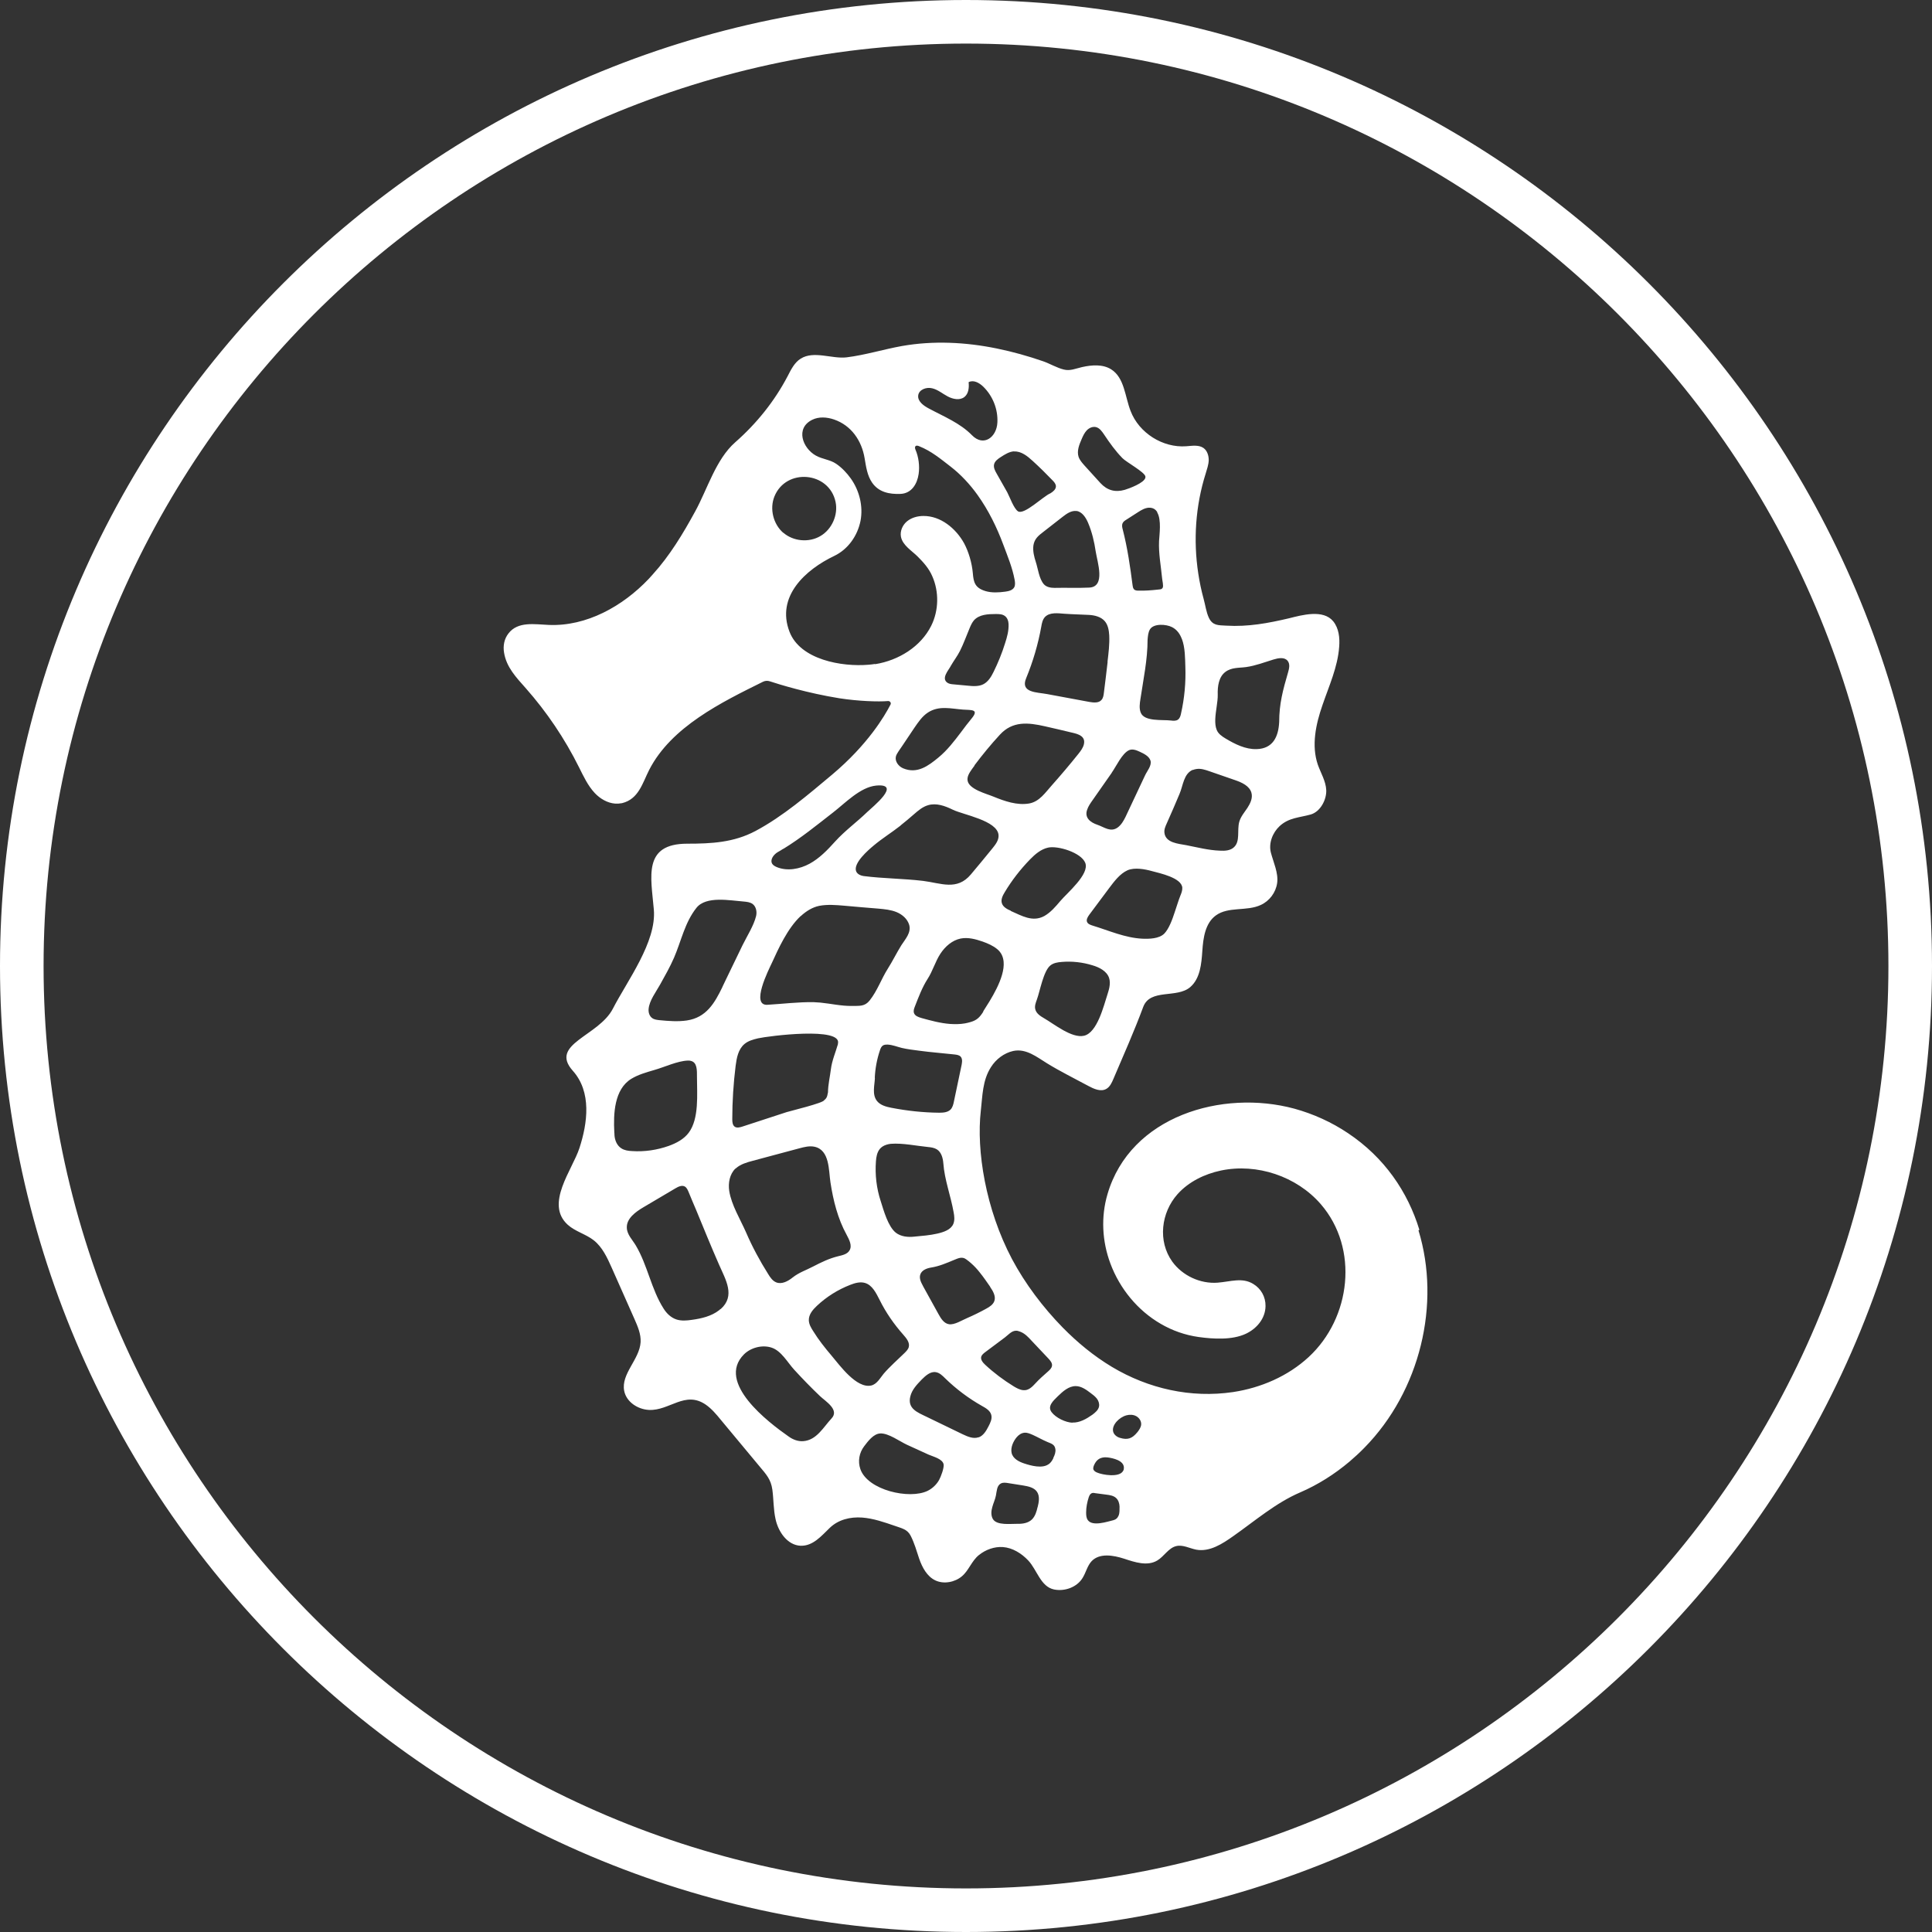
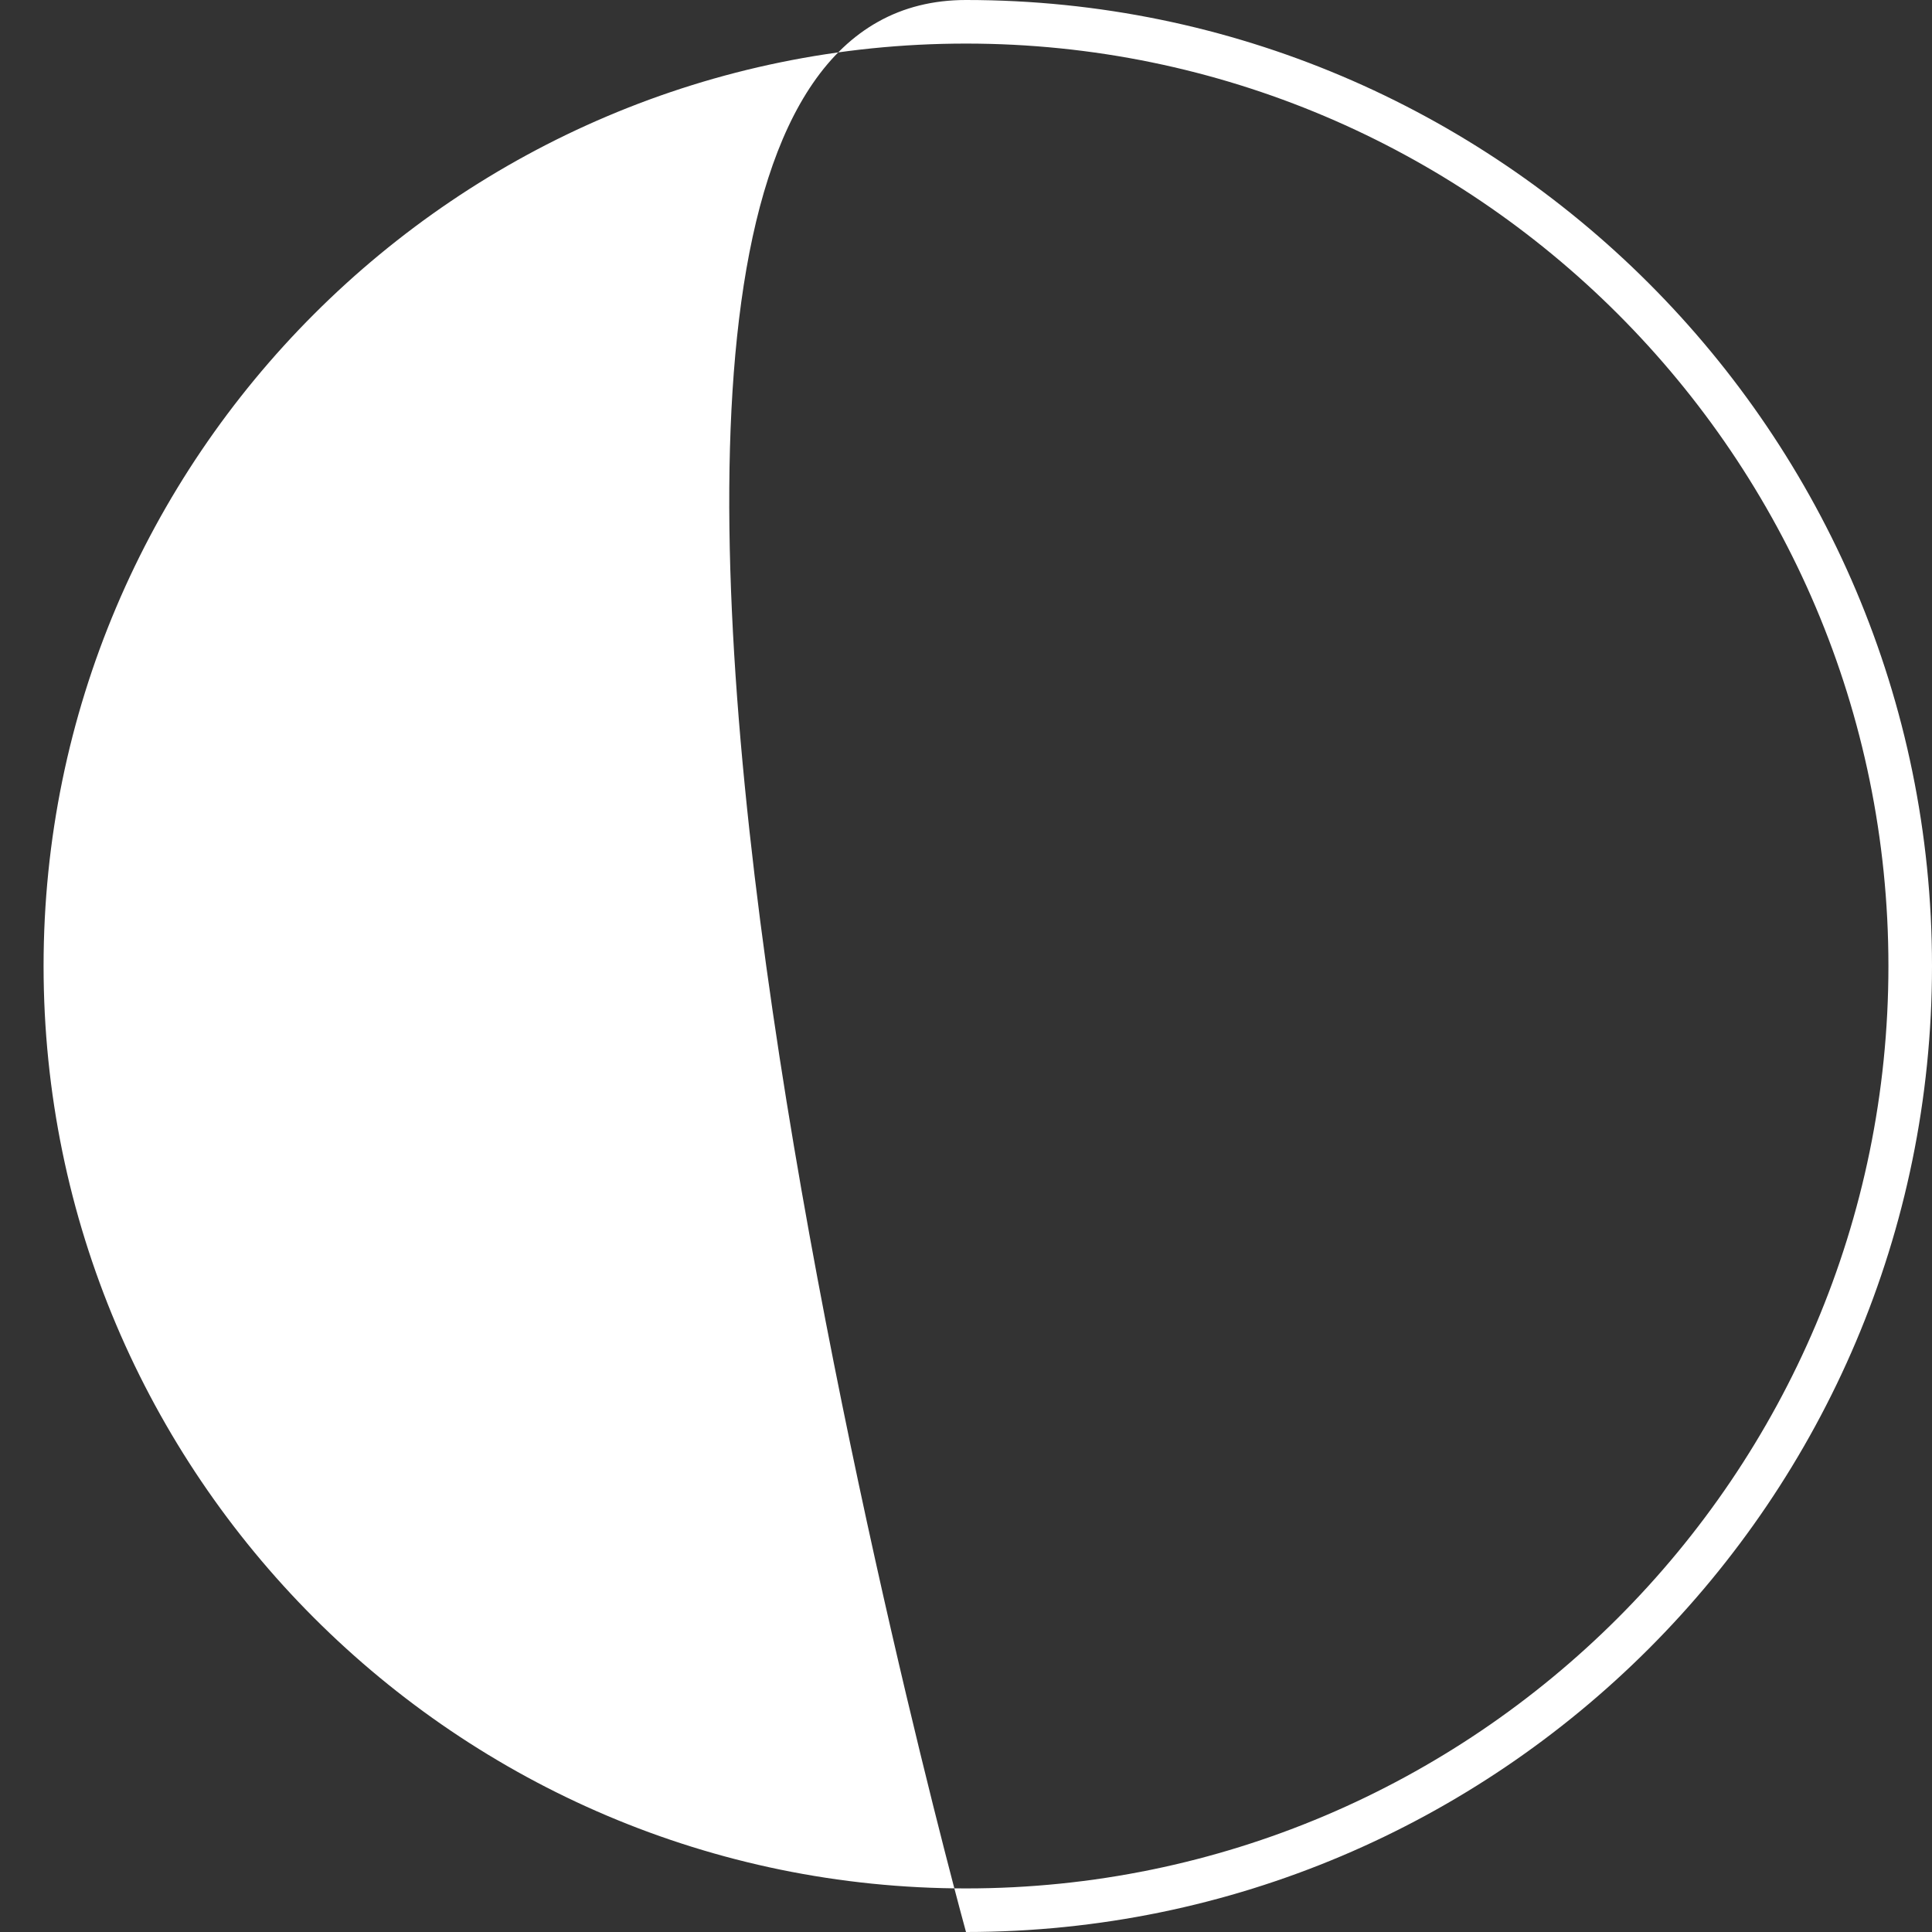
<svg xmlns="http://www.w3.org/2000/svg" id="Lag_2" data-name="Lag 2" viewBox="0 0 133 133">
  <rect x="0" y="0" width="133" height="133" fill="#333333" stroke="none" />
  <defs>
    <style>      .cls-1 {        fill: #fff;      }    </style>
  </defs>
  <g id="Lager_1" data-name="Lager 1">
    <g>
-       <path class="cls-1" d="M97.71,84.66c-.8-2.62-2.41-4.98-4.91-6.65-1.13-.76-2.39-1.33-3.7-1.69-4.96-1.34-11.29.51-12.86,5.89-.46,1.56-.37,3.25.2,4.77.64,1.72,1.87,3.23,3.46,4.15.8.47,1.69.78,2.61.91,1.02.14,2.3.22,3.25-.22.75-.35,1.35-1.05,1.36-1.91.01-.63-.31-1.2-.84-1.52-.76-.47-1.56-.16-2.46-.09-1.19.09-2.42-.48-3.12-1.45-1.01-1.41-.77-3.37.36-4.64.77-.86,1.86-1.39,2.99-1.63,2.48-.52,5.21.4,6.87,2.31,2.65,3.06,2.08,7.84-.83,10.53-1.43,1.32-3.29,2.12-5.2,2.41-2.91.43-5.83-.23-8.34-1.73-1.25-.75-2.38-1.68-3.4-2.72-1.35-1.38-2.58-3.01-3.48-4.7-1.83-3.46-2.46-7.49-2.15-10.21.12-1.04.11-2.09.7-3.01.34-.54.9-.97,1.53-1.11.89-.19,1.63.42,2.33.85.91.56,1.89,1.04,2.83,1.55.39.21.87.43,1.25.21.25-.14.38-.43.49-.69.7-1.64,1.43-3.28,2.05-4.95.48-1.29,2.32-.57,3.24-1.37.68-.59.77-1.59.83-2.49.06-.9.2-1.91.93-2.44.86-.63,2.12-.27,3.09-.72.6-.27,1.04-.86,1.13-1.51.1-.68-.26-1.44-.43-2.09-.17-.66.12-1.38.6-1.83.64-.59,1.36-.58,2.14-.8.67-.19,1.1-1.03,1.07-1.68-.03-.62-.37-1.16-.58-1.75-.45-1.32-.14-2.78.32-4.1.45-1.32,1.05-2.62,1.15-4.01.05-.62-.02-1.28-.41-1.76-.69-.84-2.15-.43-3.03-.21-1.44.34-2.83.6-4.33.51-.56-.03-.94,0-1.2-.54-.19-.41-.24-.87-.36-1.3-.16-.58-.28-1.16-.37-1.75-.35-2.29-.19-4.67.51-6.88.09-.3.2-.61.21-.92,0-.32-.1-.65-.36-.84-.33-.23-.78-.15-1.19-.12-1.61.12-3.25-.91-3.83-2.43-.39-1-.42-2.28-1.33-2.86-.58-.37-1.34-.31-2.01-.16-.44.1-.82.28-1.25.17-.47-.11-.97-.41-1.43-.57-1.04-.36-2.11-.66-3.19-.88-2.15-.44-4.37-.55-6.53-.17-1.28.23-2.52.62-3.81.78-1,.12-2.26-.48-3.16.09-.42.26-.66.74-.89,1.19-.91,1.74-2.15,3.28-3.62,4.57-1.33,1.17-1.91,3.22-2.75,4.75-.84,1.54-1.75,3.05-2.93,4.35-.09.1-.19.21-.28.31-1.79,1.88-4.28,3.27-6.87,3.16-.99-.04-2.13-.26-2.78.59-.29.37-.38.85-.3,1.32.16,1,.84,1.71,1.48,2.43,1.46,1.65,2.7,3.49,3.68,5.46.31.62.61,1.27,1.09,1.78.37.39.87.68,1.39.72.16.01.32,0,.48-.03,1.15-.28,1.41-1.39,1.87-2.29,1.52-2.97,4.99-4.66,7.84-6.07.14-.07.31-.08.46-.03.66.22,2.62.82,4.8,1.17,1.28.2,2.7.25,3.34.19.14-.01.24.13.17.25-.4.78-1.56,2.75-4.01,4.81-1.65,1.38-3.39,2.88-5.29,3.89-1.49.79-3.03.87-4.69.87-3.08,0-2.49,2.3-2.3,4.53.2,2.23-1.84,4.92-2.82,6.83-.98,1.9-4.4,2.43-2.76,4.27,1.31,1.46,1.02,3.6.46,5.32-.49,1.51-2.39,3.84-.81,5.28.52.47,1.24.64,1.79,1.07.6.47.93,1.2,1.24,1.89.52,1.18,1.05,2.36,1.57,3.54.22.5.45,1.03.42,1.58-.07,1.2-1.36,2.18-1.13,3.36.15.76.93,1.27,1.7,1.31,1.42.07,2.49-1.35,3.92-.36.4.28.72.66,1.03,1.04.89,1.07,1.78,2.14,2.67,3.21.45.54.78.88.88,1.6.09.67.07,1.36.22,2.03.19.88.82,1.79,1.72,1.83.85.03,1.43-.67,1.99-1.21.6-.59,1.43-.79,2.26-.73.77.06,1.51.32,2.24.57.47.17.86.23,1.09.68.26.51.41,1.05.59,1.59.21.6.54,1.22,1.12,1.49.58.27,1.34.12,1.82-.29.47-.39.66-1.05,1.17-1.46.46-.37,1.06-.59,1.65-.55.67.05,1.29.44,1.75.93.6.64.85,1.8,1.77,1.99.73.15,1.58-.15,1.97-.8.23-.37.32-.83.62-1.15.55-.57,1.48-.41,2.23-.17.75.25,1.6.53,2.28.13.48-.28.78-.88,1.33-1,.45-.1.9.16,1.36.25.92.17,1.8-.4,2.56-.94,1.48-1.04,2.93-2.29,4.59-3,1.23-.53,2.38-1.26,3.41-2.13,0,0,0,0,0,0,.35-.3.7-.62,1.02-.95,3.84-3.91,5.27-9.91,3.72-14.96ZM70.08,91.63c.06.01.12.03.19.06.29.12.51.35.72.58.39.42.79.84,1.18,1.25.13.14.28.31.25.5-.02.16-.15.28-.26.38-.3.27-.61.53-.88.83-.22.24-.48.51-.84.47-.23-.02-.45-.14-.65-.26-.7-.43-1.37-.93-1.97-1.49-.16-.15-.33-.35-.27-.56.04-.12.15-.21.25-.29.46-.35.93-.69,1.39-1.04.31-.24.51-.52.9-.44ZM68.16,88.59c.2.29.41.65.29.98-.09.24-.32.39-.54.51-.43.24-.88.46-1.34.66-.34.14-.86.48-1.24.42-.34-.05-.55-.38-.72-.69-.35-.63-.7-1.27-1.05-1.9-.01-.02-.02-.04-.03-.06-.13-.24-.26-.5-.18-.76.09-.3.43-.44.74-.49.57-.09,1.07-.31,1.6-.53.29-.12.55-.24.82-.04.24.17.45.36.65.57.1.11.2.22.29.34.26.32.49.66.72.99ZM60.3,79.94c.02-.3.08-.62.27-.85.05-.06.11-.11.18-.16.17-.11.38-.17.58-.19.82-.06,1.74.14,2.55.22.21.02.43.05.61.16.31.19.42.59.45.96.08,1.13.51,2.24.71,3.38.05.26.08.54-.02.79-.17.41-.67.57-1.1.67-.51.12-1.07.16-1.59.21-.44.05-.92,0-1.27-.27-.54-.43-.84-1.54-1.04-2.17-.29-.88-.4-1.82-.33-2.75ZM60.22,74.2c.03-.65.15-1.29.36-1.91.04-.12.09-.24.19-.31.1-.07.22-.07.34-.07.35.02.64.15.97.23.39.09.8.14,1.19.19.81.11,1.63.17,2.44.26.16.02.33.04.43.16.07.08.09.19.09.3,0,.08-.02.17-.03.25-.18.84-.35,1.68-.53,2.52-.04.2-.09.42-.24.57-.2.19-.5.21-.78.21-1.1-.01-2.21-.13-3.29-.34-.37-.07-.76-.18-.99-.47-.35-.45-.16-1.08-.14-1.59ZM67.7,69.63c-.26.41-.45.61-.93.74-.11.03-.23.06-.34.08-.34.06-.68.06-1.02.04-.67-.05-1.33-.23-1.98-.41-.2-.06-.44-.14-.51-.34-.05-.15,0-.3.06-.45.25-.64.5-1.31.87-1.89.36-.55.53-1.2.89-1.75.33-.5.81-.92,1.39-1.04.51-.1,1.03.04,1.52.21.36.13.71.28,1,.52.28.23.41.53.44.87.1,1.12-.92,2.65-1.41,3.42ZM69.59,62.7c-.26-.11-.54-.26-.62-.52-.08-.25.05-.52.19-.75.49-.82,1.08-1.58,1.75-2.27.35-.36.75-.7,1.24-.81.67-.15,2.28.34,2.56,1.05.31.78-1.25,2.07-1.72,2.63-.33.39-.66.78-1.1,1.03-.81.44-1.55-.02-2.31-.35ZM66.32,48.85c.55.04,1.11-.04.56.62-.25.3-.49.62-.72.93-.47.62-.95,1.25-1.56,1.75-.69.57-1.46,1.15-2.43.74-.31-.13-.57-.47-.5-.8.03-.13.11-.25.18-.36l.3-.44c.26-.39.53-.79.79-1.18.27-.39.54-.8.94-1.06.77-.5,1.59-.26,2.43-.2ZM65.46,45.83c.2-.35.45-.67.63-1.03.25-.5.44-1.04.66-1.56.08-.19.17-.39.3-.54.36-.4.96-.43,1.49-.43.22,0,.45,0,.63.13.17.12.25.34.26.55.02.47-.1.9-.24,1.33-.21.68-.48,1.34-.79,1.97-.16.33-.36.66-.68.84-.33.18-.74.15-1.12.11-.32-.03-.65-.06-.97-.09-.14-.01-.29-.03-.41-.11-.44-.3.07-.85.23-1.15v-.02ZM67.08,52.69c.55-.73,1.13-1.44,1.75-2.11.87-.95,1.93-.85,3.11-.58.61.14,1.23.28,1.84.43.45.1.98.25.83.83-.06.23-.21.43-.36.62-.59.74-1.21,1.47-1.84,2.18-.45.5-.85,1.12-1.55,1.25-.84.15-1.71-.16-2.47-.47-.48-.2-1.68-.5-1.78-1.1-.05-.28.13-.55.29-.78.06-.09.13-.17.19-.26ZM76.25,45.56c-.08.72-.17,1.43-.26,2.15-.02.17-.05.35-.16.47-.19.23-.55.19-.84.14-.97-.18-1.94-.36-2.91-.54-.68-.13-1.86-.08-1.44-1.09.47-1.14.82-2.33,1.04-3.54.04-.24.09-.5.26-.68.33-.34.91-.25,1.33-.22.56.04,1.12.05,1.68.08.41.02.85.13,1.11.44.22.26.28.63.3.97.03.61-.05,1.23-.12,1.83ZM76.54,53.18c.3-.42.7-1.32,1.19-1.54.23-.1.5,0,.73.11.28.13.64.3.74.61.1.34-.23.71-.37,1.01-.43.91-.85,1.81-1.28,2.72-.02.04-.04.09-.06.13-.14.28-.29.55-.54.74-.49.36-.93-.02-1.4-.18-.48-.16-.91-.48-.71-1.04.08-.24.23-.45.37-.65.44-.63.89-1.27,1.33-1.9ZM76.37,67.97c-.03.17-.09.34-.14.51-.25.76-.69,2.6-1.6,2.82-.84.2-2.07-.81-2.75-1.2-.26-.15-.54-.33-.61-.62-.06-.22.03-.45.11-.67.21-.57.45-1.97.93-2.35.21-.17.5-.22.78-.24.71-.06,1.43.02,2.11.23.48.14.99.4,1.15.87.07.21.06.43.02.65ZM81.26,61.65c-.12.29-.24.7-.38,1.11-.19.59-.42,1.19-.73,1.51-.36.36-1.05.37-1.52.35-1.19-.06-2.29-.56-3.41-.9-.16-.05-.33-.11-.39-.26-.06-.16.05-.34.15-.48.46-.62.92-1.23,1.38-1.85.34-.45.73-.98,1.26-1.22.49-.21,1.19-.08,1.69.06.51.14,2.03.45,2.08,1.14.01.19-.06.37-.13.54ZM83.66,49.51c.02-.56.18-1.2.17-1.68-.02-.58.07-1.23.52-1.57.43-.33.95-.27,1.44-.34.64-.09,1.26-.33,1.88-.52.33-.1.75-.18.97.09.18.22.11.53.03.8-.35,1.2-.61,2.16-.61,3.41-.05,1.02-.43,1.84-1.56,1.87-.76.02-1.48-.34-2.13-.73-.25-.15-.5-.32-.61-.59-.09-.22-.11-.47-.1-.75ZM82.11,53.01c.07-.03.16-.06.25-.07.3-.05.6.05.89.15.59.2,1.17.41,1.76.61.47.16,1.01.4,1.14.88.1.36-.08.73-.28,1.04-.21.31-.46.6-.56.96-.16.59.08,1.33-.36,1.74-.25.24-.63.26-.97.24-.81-.03-1.55-.23-2.33-.38-.52-.1-1.41-.15-1.49-.85-.03-.23.07-.45.17-.67.3-.66.59-1.35.87-2.01.25-.58.28-1.39.92-1.66ZM81.36,43.98c.23.6.22,1.36.24,1.92.04,1.08-.06,2.17-.3,3.23-.03.15-.08.32-.21.41-.14.1-.32.08-.49.06-.57-.07-1.82.09-2.07-.54-.12-.3-.07-.63-.02-.95.2-1.35.49-2.7.49-4.07.02-.24.04-.5.16-.71.26-.43,1.13-.36,1.52-.16.34.17.55.47.68.82ZM79.66,35.27c.31.52.15,1.55.13,1.97-.04.86.13,1.72.21,2.57.01.15.11.52.04.65-.07.13-.2.11-.35.13-.44.05-.87.08-1.31.07-.12,0-.25-.01-.32-.1-.06-.07-.08-.16-.09-.25-.17-1.31-.35-2.58-.68-3.86-.04-.14-.07-.3-.01-.43.05-.12.17-.19.28-.26.26-.17.52-.33.78-.5.23-.15.47-.29.74-.31.29-.01.47.11.59.31ZM74.46,30.23c.09-.21.19-.43.35-.6.16-.17.4-.28.63-.23.26.06.42.3.57.52.38.57.78,1.13,1.26,1.62.26.27,1.53.96,1.58,1.26,0,.03,0,.06,0,.08-.08.37-1.12.75-1.42.84-.66.19-1.21.04-1.68-.47-.36-.4-.72-.8-1.09-1.2-.16-.18-.33-.37-.41-.6-.13-.4.04-.83.21-1.22ZM74.1,35.17c.39.06.64.44.8.81.27.63.43,1.31.53,1.99.11.72.7,2.42-.44,2.48-.8.04-1.6,0-2.39.02-.27,0-.56-.05-.74-.25-.33-.38-.4-1.06-.55-1.52-.12-.37-.22-.76-.17-1.15.07-.46.35-.68.69-.94.44-.34.88-.69,1.32-1.03.28-.22.61-.45.96-.4ZM69.81,31.08c.49-.03.92.32,1.28.65.47.43.93.88,1.37,1.34.11.11.23.25.23.41,0,.21-.2.37-.38.48-.48.19-1.8,1.51-2.23,1.24-.29-.19-.57-.99-.74-1.31-.24-.43-.49-.86-.73-1.29-.11-.19-.22-.4-.18-.62.05-.24.27-.39.47-.52.28-.18.58-.37.91-.39ZM63.21,27.22c.05-.4.56-.59.96-.49.39.09.71.37,1.07.56s.83.29,1.15.04c.29-.23.33-.65.29-1.02.33-.18.73.04,1,.3.66.64,1.03,1.56.98,2.48-.05,1.01-.95,1.69-1.75.87-.82-.84-1.93-1.28-2.97-1.84-.36-.19-.78-.49-.73-.9ZM53.92,36.68c-.69-.6-.95-1.65-.61-2.5.8-1.98,3.77-1.72,4.21.37.19.89-.25,1.89-1.04,2.35-.79.47-1.87.37-2.56-.23ZM60.22,45.71c-.14.02-.28.04-.42.05-1.84.16-4.71-.34-5.45-2.27-.94-2.44,1.11-4.28,3.08-5.22.94-.45,1.6-1.37,1.81-2.42.19-1.01-.08-2.08-.67-2.91-.27-.38-.63-.76-1.02-1.02-.41-.28-.95-.31-1.39-.56-.91-.51-1.42-1.88-.25-2.46.46-.23,1.02-.19,1.51-.02,1.19.41,1.9,1.46,2.1,2.66.1.59.18,1.2.52,1.69.46.66,1.19.8,1.95.77s1.15-.68,1.25-1.37c.08-.54,0-1.18-.22-1.68-.03-.08-.05-.17,0-.23.06-.07.17-.04.26,0,.83.33,1.46.86,2.16,1.4s1.34,1.23,1.86,1.96c.75,1.05,1.32,2.21,1.77,3.42.3.81.62,1.56.78,2.42.03.17.05.36-.03.51-.12.21-.39.27-.62.3-.45.06-.92.09-1.36-.04-.72-.22-.82-.6-.87-1.24-.06-.68-.28-1.45-.6-2.05-.57-1.03-1.62-1.89-2.8-1.88-.4,0-.81.11-1.12.36s-.5.67-.43,1.06c.11.6.75.97,1.15,1.37s.78.82,1.01,1.36c.47,1.06.45,2.35-.07,3.4-.72,1.45-2.25,2.39-3.85,2.65ZM62,56.82c.31-.25.62-.5.91-.76.3-.26.6-.52.98-.63.57-.17,1.17.05,1.7.31.71.35,3.06.74,3.15,1.74.03.35-.2.65-.42.92-.49.6-.98,1.2-1.48,1.79-.96,1.15-2.07.6-3.3.45-1.35-.16-2.73-.16-4.07-.33-.23-.03-.47-.14-.54-.35-.18-.56.84-1.44,1.2-1.74.59-.5,1.26-.91,1.87-1.39ZM53.92,58.44c1.21-.74,2.3-1.63,3.43-2.51.82-.63,1.86-1.74,2.96-1.85,1.82-.17-.27,1.49-.61,1.82-.72.7-1.52,1.27-2.21,2.03-.52.58-1.08,1.16-1.76,1.53s-1.54.53-2.26.23c-.11-.05-.23-.11-.3-.21-.19-.28.08-.65.37-.82.13-.07.26-.15.38-.23ZM55.12,63.07c.38-.35.8-.61,1.27-.71.57-.11,1.16-.06,1.74-.01.78.07,1.56.14,2.34.2.43.04.86.08,1.25.24s.75.47.87.88c.15.54-.27.98-.54,1.4-.33.53-.6,1.09-.93,1.61-.45.71-.72,1.52-1.25,2.19-.34.43-.7.37-1.22.38-.74.01-1.46-.16-2.17-.23-.15-.01-.31-.02-.46-.03-1.06-.02-2.14.12-3.19.18-1.17.07.08-2.4.31-2.89.44-.96,1.07-2.37,1.98-3.22ZM57.69,71.86c-.16.56-.42,1.16-.49,1.74-.06.5-.2,1.09-.2,1.59-.04.19-.05.32-.15.44-.03.04-.06.07-.11.1,0,.19-2.38.76-2.59.83-1.02.33-2.04.67-3.06,1-.16.05-.36.1-.5.01-.16-.1-.18-.33-.18-.52,0-1.23.08-2.46.23-3.67.07-.55.18-1.15.61-1.51.26-.22.6-.31.93-.39.71-.16,5.85-.82,5.5.38ZM42.3,78.14c0-.06,0-.12-.01-.18-.07-1.28-.01-2.98,1.18-3.7.48-.29,1.03-.44,1.57-.6.71-.2,1.58-.62,2.31-.65.08,0,.15,0,.2.02.45.1.43.64.43,1.12,0,1.15.16,2.86-.57,3.83-.33.44-.84.71-1.36.9-.81.29-1.69.42-2.55.36-.25-.01-.52-.05-.73-.19-.3-.19-.45-.56-.47-.92ZM49.6,90.11s-.07.06-.1.09c-.53.41-1.21.57-1.88.66-.34.05-.7.08-1.03-.02-.39-.12-.7-.42-.91-.76-.85-1.33-1.1-2.98-1.91-4.34-.23-.39-.61-.75-.62-1.23-.02-.63.6-1.08,1.14-1.4.73-.43,1.47-.87,2.2-1.3.2-.12.45-.24.65-.13.13.07.2.23.26.37.17.41.34.83.52,1.24.52,1.26,1.03,2.52,1.58,3.77.46,1.05,1.14,2.15.11,3.06ZM49.73,67.95c-.53,1.09-1.1,2.1-2.45,2.3-.62.09-1.25.04-1.87-.02-.18-.02-.38-.04-.52-.15-.18-.13-.26-.38-.24-.61.04-.58.52-1.2.79-1.69.34-.61.68-1.21.96-1.85.5-1.16.74-2.42,1.54-3.43.66-.84,2.3-.51,3.24-.44.22.02.45.04.63.17.24.18.31.53.24.83-.16.66-.63,1.39-.93,2l-1.18,2.44c-.07.15-.14.3-.21.44ZM50.62,80.46s.04-.03.06-.05c.31-.27.73-.39,1.14-.5,1.07-.29,2.14-.57,3.21-.86.34-.09.69-.18,1.03-.11,1.07.22.98,1.64,1.11,2.46.19,1.24.5,2.49,1.11,3.6.18.34.4.75.2,1.08-.15.26-.49.33-.78.4-.62.15-1.17.42-1.73.71-.49.26-.94.39-1.4.75-.32.26-.75.49-1.13.34-.25-.1-.41-.33-.55-.56-.58-.92-1.1-1.88-1.53-2.88-.39-.89-1.01-1.89-1.16-2.86-.08-.55.03-1.15.43-1.54ZM57.24,97.65c-.56.6-1.02,1.49-1.94,1.56-.36.03-.72-.11-1.01-.32-1.4-.98-5-3.71-3.08-5.65.47-.47,1.26-.68,1.9-.47.68.22,1.1,1.02,1.57,1.53.57.62,1.16,1.23,1.77,1.81.38.36,1.36.94.79,1.54ZM57.25,93.33c-.45-.53-.89-1.08-1.26-1.68-.15-.23-.3-.48-.31-.76-.01-.4.27-.73.56-1,.66-.62,1.44-1.11,2.29-1.44.33-.13.69-.23,1.02-.13.5.15.76.69,1,1.16.43.87.99,1.68,1.64,2.41.21.24.45.53.37.84-.04.16-.17.29-.29.41-.48.47-1,.92-1.44,1.43-.24.29-.46.72-.86.81-1.01.22-2.17-1.4-2.72-2.05ZM64.66,101.86c-.18.33-.46.6-.8.77-1.25.61-4.12-.04-4.63-1.49-.19-.55-.08-1.13.26-1.58.26-.34.64-.86,1.11-.88.56-.03,1.34.55,1.84.78.5.23.99.45,1.49.68.32.14.96.29,1.03.67.04.25-.19.85-.31,1.07ZM67.37,98.94c-.36.13-.75-.04-1.09-.2-.83-.4-1.67-.81-2.5-1.21-.62-.3-1.33-.56-1.11-1.41.11-.45.45-.81.78-1.15.27-.27.6-.57.97-.51.26.04.46.24.64.42.76.74,1.61,1.38,2.53,1.9.27.15.57.32.65.62.07.27-.06.54-.19.79-.16.31-.35.64-.68.76ZM71.43,103.74c-.07.31-.16.63-.39.86-.26.25-.64.31-1,.3-.45-.01-1.42.13-1.69-.33-.14-.24-.12-.55-.04-.82.07-.27.2-.53.25-.8.06-.3.06-.67.33-.82.16-.09.35-.06.53-.03.34.05.67.11,1.01.16.36.06.76.14.96.44.2.3.13.71.04,1.06ZM72.52,100.37c-.07.14-.15.28-.27.38-.02.02-.04.04-.07.05-.43.31-1.21.1-1.66-.05-.37-.12-.79-.33-.88-.73-.08-.37.11-.79.34-1.07.14-.17.33-.3.54-.32.2-.02.39.07.58.15.33.15.66.34.99.48.25.11.51.16.56.48.04.21-.04.43-.14.62ZM73.82,97.94c-.47-.02-1.14-.34-1.43-.73-.3-.4.1-.77.43-1.09.35-.34.75-.7,1.23-.7.38,0,.72.24,1.02.47.15.11.31.23.43.38.12.15.19.35.16.54-.04.25-.26.43-.46.58-.41.29-.88.56-1.38.54ZM77,104.34c-.06.15-.16.26-.35.31-.42.1-1.43.45-1.76,0-.11-.15-.12-.34-.12-.53,0-.36.07-.71.18-1.05.04-.11.09-.22.19-.27.08-.04.17-.03.25-.01.25.03.5.07.76.1.25.03.51.07.69.24.15.14.22.36.23.57,0,.21.01.45-.06.63ZM77.32,101.25c-.25.49-1.44.28-1.8.12-.1-.04-.19-.1-.24-.19-.05-.11,0-.24.05-.35.06-.13.14-.25.25-.34.18-.15.44-.19.67-.16.38.05,1.11.21,1.12.7,0,.09-.01.16-.05.22ZM78.3,98.59c-.35.43-.66.56-1.21.39-.21-.06-.41-.22-.46-.43-.06-.24.07-.5.24-.69.18-.2.42-.36.68-.43.22-.06.47-.05.67.06.2.11.35.33.34.56-.01.2-.13.37-.25.53Z" />
-       <path class="cls-1" d="M66.5,133C29.83,133,0,103.17,0,66.5S29.83,0,66.5,0s66.5,29.83,66.5,66.5-29.83,66.5-66.5,66.5ZM66.5,3C31.49,3,3,31.49,3,66.5s28.49,63.5,63.5,63.5,63.5-28.49,63.5-63.5S101.51,3,66.5,3Z" />
+       <path class="cls-1" d="M66.5,133S29.83,0,66.5,0s66.5,29.83,66.5,66.5-29.83,66.5-66.5,66.5ZM66.5,3C31.49,3,3,31.49,3,66.5s28.49,63.5,63.5,63.5,63.5-28.49,63.5-63.5S101.51,3,66.5,3Z" />
    </g>
  </g>
</svg>